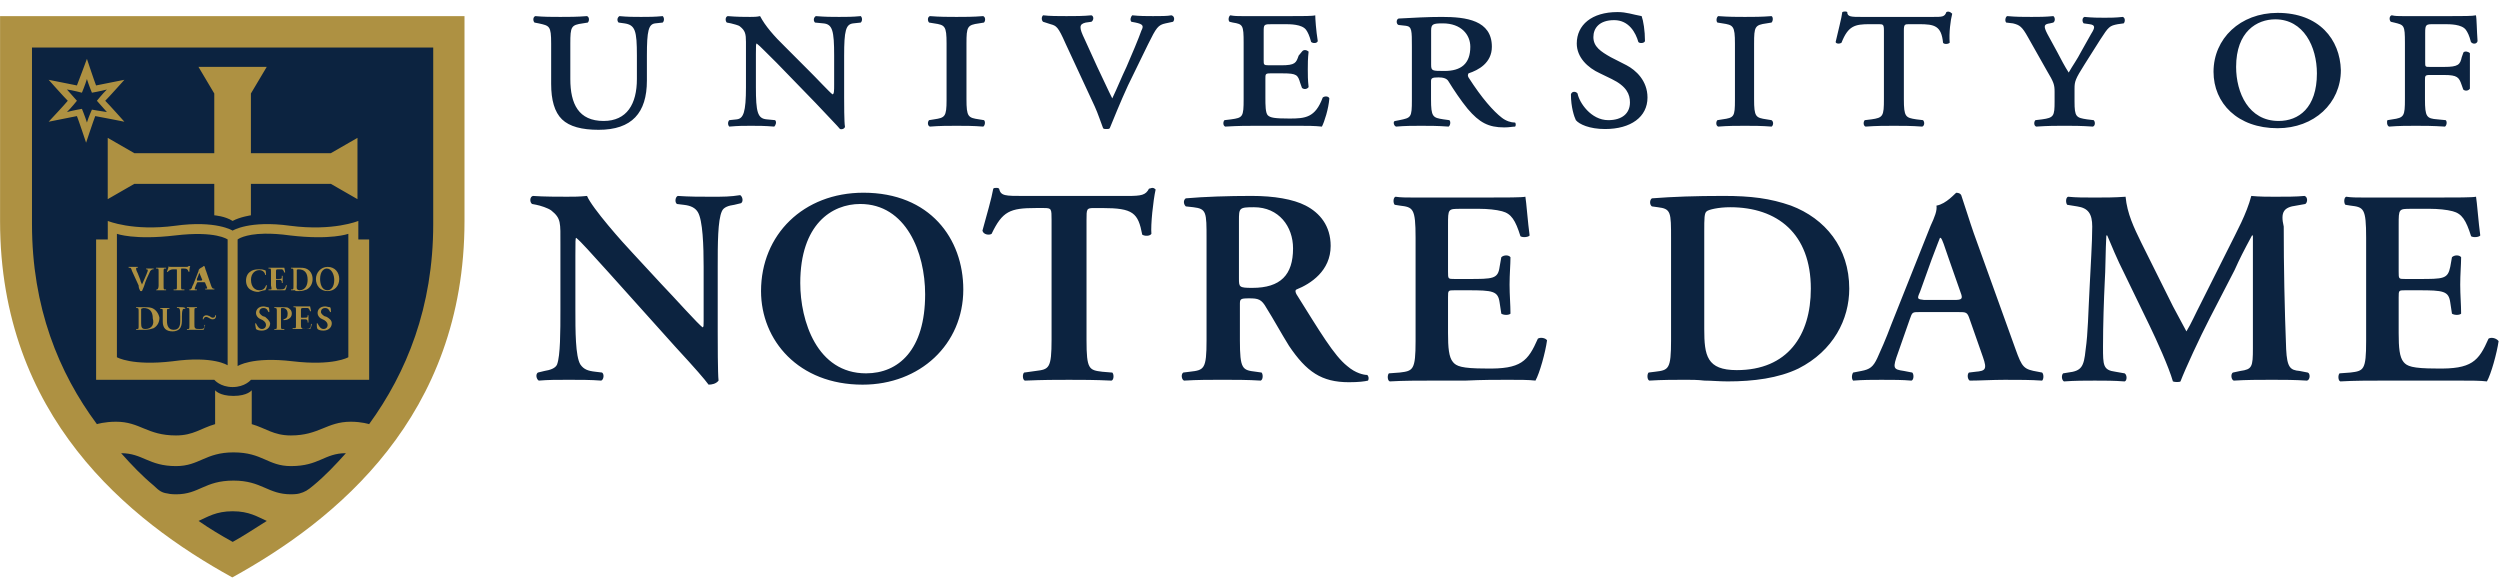
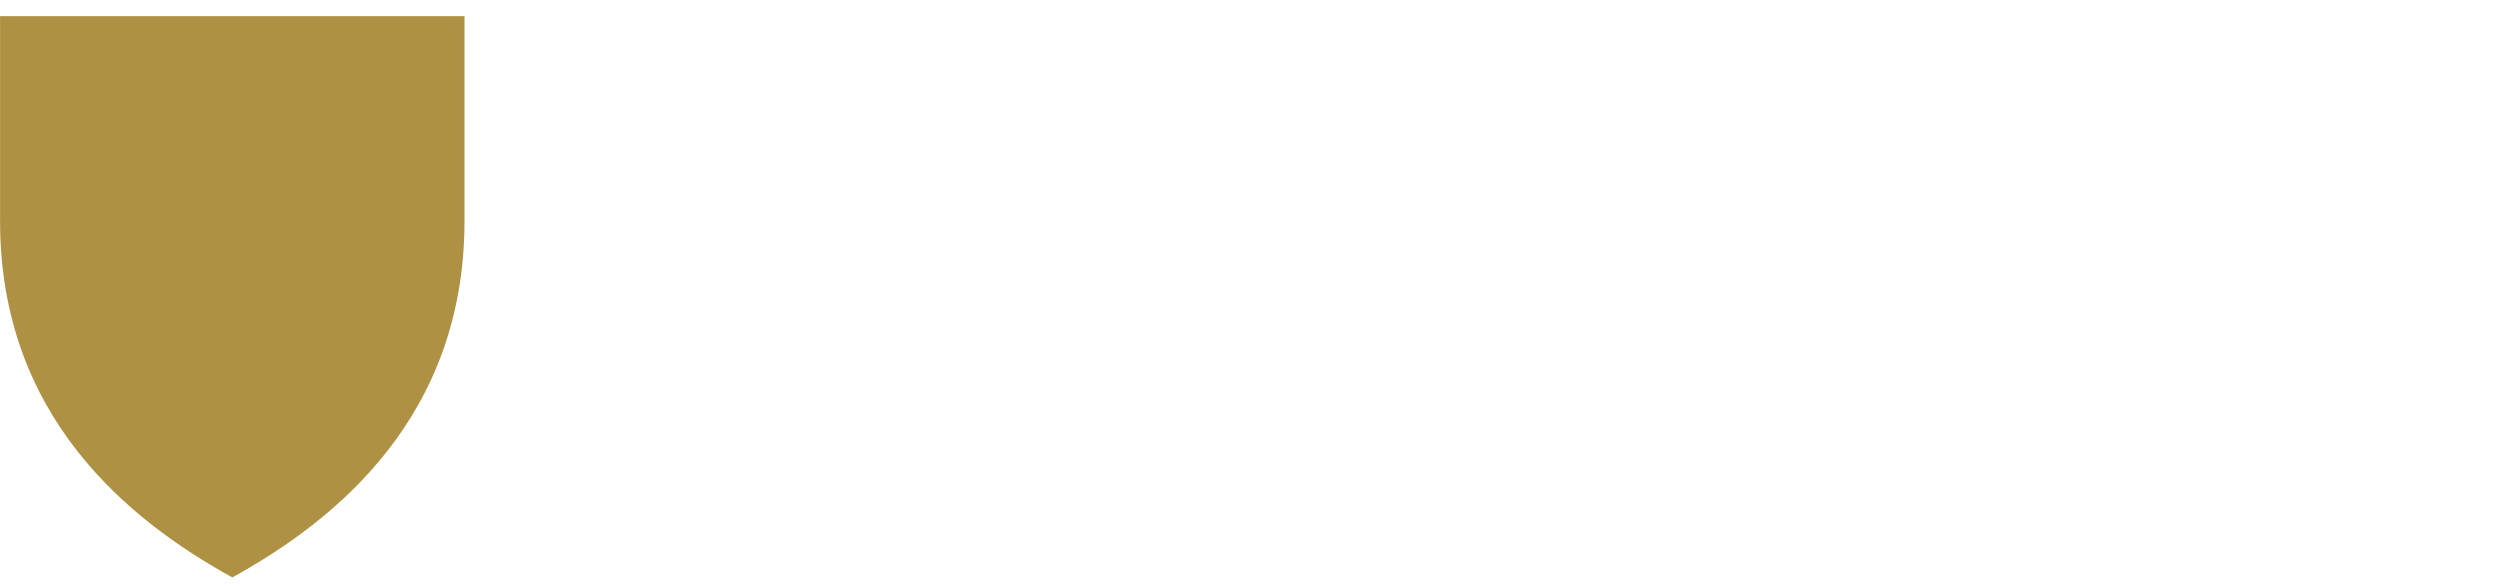
<svg xmlns="http://www.w3.org/2000/svg" width="273" height="64" viewBox="0 0 273 64" fill="none">
-   <path d="M0.007 1.759V1.847V24.129C0.007 45.44 14.006 56.8 25.368 63.054C36.725 56.801 50.724 45.441 50.724 24.129V1.759H25.362H0L0.007 1.759Z" fill="#AE9142" />
-   <path d="M201.488 1.254C201.378 1.254 201.268 1.274 201.18 1.318C201.092 2.023 200.729 3.345 200.454 4.578C200.454 4.754 200.817 4.842 201.092 4.666C201.818 2.816 202.545 2.64 204.184 2.64H205.086C205.636 2.64 205.724 2.64 205.724 3.344V10.83C205.724 12.679 205.636 12.857 204.36 13.033L203.634 13.121C203.458 13.297 203.458 13.737 203.722 13.825C204.91 13.737 205.911 13.737 206.813 13.737C207.726 13.737 208.727 13.737 209.904 13.825C210.179 13.737 210.179 13.297 209.992 13.121L209.266 13.033C208.089 12.857 207.902 12.767 207.902 10.83V3.344C207.902 2.64 208.001 2.64 208.54 2.64H209.541C211.268 2.64 211.994 2.816 212.181 4.666C212.269 4.842 212.72 4.842 212.907 4.666C212.819 3.609 212.995 2.201 213.182 1.497C212.907 1.232 212.72 1.23 212.544 1.318C212.357 1.847 212.093 1.847 211.092 1.847H203.271C202.182 1.847 201.719 1.847 201.719 1.318C201.675 1.274 201.587 1.254 201.488 1.254ZM176.627 1.318C173.811 1.318 172.183 2.728 172.183 4.754C172.183 6.251 173.36 7.395 174.724 8.011L176 8.63C177.628 9.422 177.991 10.302 177.991 11.182C177.991 12.415 177.089 13.121 175.626 13.121C173.723 13.121 172.447 11.182 172.271 10.213C172.084 9.949 171.633 9.951 171.545 10.304C171.545 11.713 171.908 12.768 172.084 13.121C172.447 13.561 173.547 14.09 175.274 14.09C178.09 14.09 179.906 12.767 179.906 10.654C179.906 8.804 178.629 7.659 177.628 7.13L175.901 6.249C174.812 5.633 173.998 5.106 173.998 4.049C173.998 3.08 174.636 2.199 176.264 2.199C177.903 2.199 178.63 3.609 178.905 4.578C179.004 4.754 179.543 4.754 179.631 4.49C179.631 3.345 179.455 2.287 179.268 1.759C178.266 1.583 177.639 1.318 176.638 1.318H176.627ZM248.714 1.406C244.621 1.406 241.717 4.226 241.717 7.837C241.717 11.271 244.346 14.001 248.714 14.001C252.707 14.001 255.622 11.271 255.622 7.661C255.534 4.314 253.257 1.406 248.714 1.406ZM113.903 1.671C113.716 1.847 113.716 2.201 113.903 2.378L114.717 2.64C115.355 2.816 115.542 2.904 116.356 4.754L119.546 11.624C119.909 12.418 120.184 13.297 120.459 14.001C120.547 14.09 120.635 14.09 120.822 14.09C120.998 14.09 121.097 14.09 121.185 14.001C121.548 13.121 122.362 11.094 123.176 9.332L125.365 4.842C126.278 2.993 126.465 2.728 127.279 2.552L128.093 2.378C128.28 2.201 128.28 1.759 127.917 1.671C127.455 1.759 126.828 1.759 125.915 1.759C125.189 1.759 124.463 1.759 123.638 1.671C123.462 1.847 123.374 2.201 123.55 2.378L124.001 2.464C124.826 2.64 124.914 2.816 124.639 3.344C124.364 4.137 123.55 6.076 123.011 7.308C122.461 8.454 122.01 9.599 121.46 10.744C121.009 9.863 120.547 8.806 119.821 7.308L118.457 4.313C117.819 2.993 117.819 2.642 118.556 2.466L119.183 2.378C119.458 2.201 119.458 1.759 119.183 1.671C118.281 1.759 117.456 1.759 116.455 1.759C115.553 1.759 114.64 1.759 113.914 1.671H113.903ZM134.353 1.671C134.177 1.759 134.078 2.201 134.265 2.378L134.628 2.464C135.717 2.64 135.805 2.728 135.805 4.666V10.83C135.805 12.767 135.717 12.857 134.441 13.033L133.715 13.121C133.539 13.297 133.539 13.737 133.803 13.825C135.266 13.737 136.168 13.737 137.081 13.737H139.534H141.899C142.713 13.737 143.538 13.737 144.352 13.825C144.627 13.297 145.078 11.889 145.166 10.744C145.078 10.48 144.627 10.478 144.44 10.654C143.626 12.855 142.537 12.944 140.81 12.944C139.171 12.944 138.72 12.855 138.445 12.591C138.181 12.327 138.181 11.446 138.181 10.654V8.63C138.181 8.101 138.17 8.011 138.72 8.011H140.084C141.624 8.011 141.723 8.19 141.987 9.07L142.174 9.597C142.361 9.773 142.713 9.775 142.9 9.511C142.812 8.718 142.812 8.187 142.812 7.571C142.812 6.954 142.812 6.427 142.9 5.635C142.713 5.459 142.361 5.37 142.174 5.635L141.811 6.075C141.536 6.868 141.448 7.13 139.908 7.13H138.544C137.994 7.13 137.994 7.044 137.994 6.604V3.521C137.994 2.64 137.994 2.64 138.995 2.64H140.271C140.898 2.64 142.174 2.642 142.625 3.259C142.812 3.523 142.988 3.873 143.175 4.578C143.362 4.754 143.813 4.754 143.901 4.49C143.714 3.345 143.626 2.025 143.626 1.673C143.351 1.761 142.262 1.759 140.997 1.759H136.993H135.629C135.178 1.759 134.815 1.761 134.353 1.673V1.671ZM261.166 1.671C260.891 1.759 260.891 2.201 261.078 2.378L261.441 2.464C262.53 2.728 262.618 2.728 262.618 4.666V10.83C262.618 12.679 262.53 12.857 261.254 13.033L260.715 13.121C260.627 13.209 260.627 13.737 260.891 13.825C261.991 13.737 262.893 13.737 263.806 13.737C264.708 13.737 265.621 13.737 266.985 13.825C267.161 13.737 267.26 13.297 267.073 13.121L266.171 13.033C264.983 12.944 264.807 12.767 264.807 10.83V8.804C264.807 8.275 264.807 8.189 265.346 8.189H266.897C268.349 8.189 268.525 8.452 268.8 9.244L268.987 9.773C269.163 9.949 269.526 9.949 269.713 9.685V7.749V5.811C269.548 5.634 269.185 5.547 269.009 5.723L268.822 6.249C268.646 7.042 268.459 7.308 266.919 7.308H265.368C264.829 7.308 264.829 7.308 264.829 6.78V3.609C264.829 2.64 264.917 2.64 265.83 2.64H266.919C267.546 2.64 268.822 2.642 269.273 3.259C269.46 3.523 269.647 3.873 269.823 4.578C270.01 4.842 270.461 4.842 270.549 4.49C270.461 3.345 270.461 2.023 270.373 1.671C270.01 1.759 268.921 1.759 267.645 1.759H263.729H262.376C261.914 1.759 261.551 1.759 261.188 1.671H261.166ZM58.46 1.759C58.188 1.847 58.186 2.287 58.368 2.464L58.823 2.552C60.006 2.816 60.186 2.816 60.186 4.754V9.156C60.186 10.918 60.551 12.239 61.37 13.033C62.188 13.825 63.55 14.175 65.369 14.175C69.004 14.175 70.641 12.326 70.641 8.804V6.075C70.641 3.345 70.823 2.64 71.55 2.552L72.368 2.464C72.55 2.287 72.55 1.935 72.368 1.759C71.46 1.847 70.823 1.847 70.004 1.847C69.187 1.847 68.55 1.847 67.641 1.759C67.368 1.935 67.37 2.287 67.551 2.464L68.187 2.552C69.368 2.728 69.549 3.345 69.549 6.075V8.63C69.549 11.359 68.46 13.209 65.914 13.209C63.187 13.209 62.279 11.359 62.279 8.63V4.754C62.279 2.904 62.368 2.728 63.64 2.552L64.186 2.464C64.369 2.287 64.369 1.847 64.096 1.759C63.006 1.847 62.096 1.847 61.187 1.847C60.279 1.847 59.37 1.847 58.46 1.759ZM79.46 1.759C79.187 1.847 79.186 2.287 79.368 2.464L79.823 2.552C80.096 2.64 80.641 2.728 80.822 2.904C81.368 3.344 81.459 3.697 81.459 4.578V9.511C81.459 12.241 81.186 12.944 80.459 13.033L79.641 13.121C79.459 13.297 79.459 13.649 79.641 13.825C80.641 13.737 81.186 13.737 82.005 13.737C82.822 13.737 83.46 13.737 84.55 13.825C84.732 13.649 84.822 13.297 84.64 13.121L83.723 13.033C82.724 12.944 82.544 12.238 82.544 9.509V5.899C82.544 5.018 82.545 4.754 82.636 4.754C82.999 5.018 83.726 5.811 84.816 6.868L89.088 11.27C90.815 13.12 91.363 13.648 91.727 14.088C92 14.175 92.27 14.001 92.27 13.825C92.179 13.385 92.18 11.182 92.18 10.654V6.075C92.18 3.345 92.361 2.64 93.179 2.552L93.997 2.464C94.179 2.287 94.179 1.935 93.997 1.759C93.089 1.847 92.452 1.847 91.635 1.847C90.816 1.847 90.179 1.847 89.088 1.759C88.815 1.935 88.816 2.287 88.998 2.464L89.906 2.552C90.906 2.64 91.089 3.345 91.089 6.075V9.244C91.089 9.861 91.09 10.301 90.907 10.301C90.636 10.125 89 8.363 88.364 7.747L85.729 5.106C84.546 3.961 83.547 2.816 83.001 1.759C82.637 1.847 82.273 1.847 81.91 1.847C81.274 1.847 80.548 1.847 79.46 1.759ZM101.547 1.759C101.274 1.847 101.275 2.287 101.457 2.464L102 2.552C103.183 2.728 103.365 2.816 103.365 4.754V10.918C103.365 12.767 103.183 12.855 102 13.033L101.457 13.121C101.275 13.297 101.274 13.737 101.547 13.825C102.638 13.737 103.547 13.737 104.457 13.737C105.365 13.737 106.275 13.737 107.365 13.825C107.548 13.737 107.638 13.297 107.455 13.121L106.91 13.033C105.721 12.857 105.539 12.767 105.539 10.83V4.754C105.539 2.904 105.631 2.728 106.903 2.552L107.448 2.464C107.629 2.287 107.629 1.847 107.357 1.759C106.266 1.847 105.359 1.847 104.45 1.847C103.544 1.847 102.634 1.846 101.547 1.759ZM187.63 1.759C187.454 1.847 187.366 2.287 187.542 2.464L188.092 2.552C189.269 2.728 189.456 2.816 189.456 4.754V10.918C189.456 12.767 189.357 12.855 188.092 13.033L187.542 13.121C187.366 13.297 187.366 13.737 187.63 13.825C188.73 13.737 189.632 13.737 190.545 13.737C191.447 13.737 192.36 13.737 193.449 13.825C193.636 13.737 193.724 13.297 193.449 13.121L192.91 13.033C191.722 12.857 191.546 12.767 191.546 10.83V4.754C191.546 2.904 191.634 2.728 192.91 2.552L193.449 2.464C193.636 2.287 193.636 1.847 193.449 1.759C192.36 1.847 191.447 1.847 190.545 1.847C189.632 1.847 188.818 1.847 187.63 1.759ZM219.179 1.759C218.992 1.847 218.904 2.287 219.08 2.464L219.817 2.552C220.544 2.728 220.808 2.904 221.446 4.049L223.536 7.749C224.273 8.982 224.361 9.245 224.361 10.037V11.094C224.361 12.679 224.273 12.857 222.997 13.033L222.271 13.121C222.084 13.297 222.084 13.737 222.359 13.825C223.635 13.737 224.537 13.734 225.45 13.734C226.363 13.734 227.265 13.737 228.541 13.825C228.816 13.737 228.816 13.297 228.629 13.121L227.903 13.033C226.726 12.857 226.539 12.767 226.539 11.094V9.685C226.539 8.892 226.627 8.629 227.628 7.044L229.355 4.313C230.268 2.904 230.356 2.816 231.269 2.64L231.907 2.552C232.083 2.376 232.083 1.935 231.808 1.847C230.994 1.935 230.444 1.937 229.817 1.937C229.179 1.937 228.541 1.935 227.628 1.847C227.353 1.935 227.353 2.376 227.54 2.552L228.178 2.64C228.816 2.728 228.805 2.992 228.354 3.697L227.265 5.635C226.814 6.515 226.352 7.13 225.901 7.923C225.45 7.218 225.087 6.515 224.625 5.635L223.569 3.699C223.118 2.818 223.206 2.64 223.844 2.552L224.218 2.466C224.482 2.289 224.394 1.847 224.218 1.759C223.305 1.847 222.667 1.847 221.853 1.847C220.852 1.847 220.213 1.847 219.212 1.759H219.179ZM157.456 1.847C155.905 1.847 154.365 1.935 152.726 2.023C152.451 2.111 152.451 2.64 152.726 2.728L153.54 2.818C154.178 2.906 154.178 3.345 154.178 5.106V10.918C154.178 12.855 154.09 12.857 152.814 13.121L152.363 13.209C152.088 13.209 152.176 13.737 152.451 13.825C153.452 13.737 154.365 13.737 155.179 13.737C156.092 13.737 156.994 13.737 158.182 13.825C158.358 13.737 158.457 13.297 158.27 13.121L157.632 13.033C156.455 12.855 156.268 12.767 156.268 10.83V8.892C156.268 8.54 156.367 8.452 157.093 8.452C157.544 8.452 157.995 8.54 158.182 8.892C158.721 9.773 159.546 11.006 160.272 11.887C161.548 13.385 162.538 13.913 164.265 13.913C164.815 13.913 165.178 13.825 165.453 13.825C165.541 13.737 165.541 13.473 165.453 13.385C165.002 13.385 164.452 13.209 164.001 12.855C163.088 12.151 161.823 10.741 160.36 8.452C160.272 8.275 160.272 8.187 160.36 8.011C161.449 7.659 162.912 6.868 162.912 5.106C162.912 2.2 160.085 1.847 157.456 1.847ZM248.463 2.111C251.554 2.111 253.006 5.105 253.006 8.011C253.006 11.798 251.004 13.209 248.826 13.209C245.548 13.209 244.184 10.127 244.184 7.308C244.184 3.433 246.461 2.111 248.463 2.111ZM157.555 2.552C159.557 2.552 160.558 3.785 160.558 5.106C160.558 6.956 159.557 7.749 157.742 7.749C156.378 7.749 156.279 7.747 156.279 7.042V3.344C156.279 2.64 156.466 2.552 157.555 2.552ZM3.493 5.192V24.477C3.493 33.548 6.4 40.682 10.581 46.316C10.581 46.316 11.401 46.052 12.673 46.052C15.31 46.052 16.036 47.551 19.219 47.551C21.127 47.551 21.946 46.758 23.491 46.316V42.617C23.491 42.617 23.945 43.234 25.49 43.234C27.036 43.234 27.49 42.617 27.49 42.617V46.316C29.035 46.758 29.855 47.551 31.764 47.551C34.854 47.551 35.672 46.052 38.308 46.052C39.489 46.052 40.308 46.316 40.308 46.316C44.399 40.681 47.308 33.547 47.308 24.477V5.192L25.4 5.192L3.493 5.192ZM9.492 6.425C9.492 6.425 10.309 8.89 10.491 9.33C10.945 9.242 13.583 8.714 13.583 8.714C13.583 8.714 11.854 10.652 11.49 11.004C11.854 11.356 13.583 13.292 13.583 13.292C13.583 13.292 10.946 12.765 10.401 12.677C10.219 13.118 9.402 15.585 9.402 15.585C9.402 15.585 8.582 13.118 8.4 12.677C7.946 12.765 5.311 13.292 5.311 13.292C5.311 13.292 7.129 11.356 7.401 11.004C7.038 10.652 5.311 8.714 5.311 8.714C5.311 8.714 7.946 9.242 8.4 9.33C8.582 8.89 9.492 6.425 9.492 6.425ZM21.674 7.304H29.127L27.399 10.211V16.728H36.125L39.036 15.054V21.748L36.125 20.075H27.399V23.511C27.399 23.511 26.217 23.684 25.4 24.125C24.581 23.596 23.399 23.511 23.399 23.511V20.075H14.672L11.764 21.748V15.054L14.672 16.728H23.399V10.211L21.674 7.304ZM9.492 8.626C9.31 9.242 8.946 10.123 8.946 10.123C8.946 10.123 7.945 9.859 7.309 9.771C7.763 10.299 8.4 11.004 8.4 11.004C8.4 11.004 7.763 11.797 7.309 12.237C7.945 12.061 8.946 11.885 8.946 11.885C8.946 11.885 9.31 12.766 9.492 13.382C9.674 12.766 10.038 11.971 10.038 11.971C10.038 11.971 11.039 12.149 11.675 12.237C11.22 11.709 10.581 11.004 10.581 11.004C10.581 11.004 11.22 10.211 11.675 9.771C11.039 9.947 10.038 10.123 10.038 10.123C10.038 10.123 9.674 9.242 9.492 8.626ZM108.829 20.517C108.647 20.517 108.557 20.515 108.465 20.603C108.284 21.66 107.738 23.51 107.284 25.183C107.375 25.625 108.011 25.713 108.283 25.537C109.463 23.07 110.288 22.717 113.104 22.717H114.006C114.831 22.717 114.831 22.806 114.831 24.038V37.072C114.831 40.242 114.556 40.331 113.104 40.507L111.828 40.685C111.641 40.861 111.652 41.476 111.916 41.564C113.918 41.476 115.37 41.476 116.734 41.476C118.098 41.476 119.561 41.476 121.377 41.564C121.652 41.476 121.652 40.861 121.465 40.685L120.376 40.595C118.923 40.419 118.648 40.332 118.648 37.162V24.038C118.648 22.806 118.648 22.719 119.462 22.719H120.376C123.742 22.719 124.281 23.246 124.732 25.625C125.007 25.801 125.557 25.801 125.733 25.537C125.645 24.567 125.92 21.926 126.195 20.693C126.107 20.605 126.008 20.517 125.832 20.517C125.733 20.517 125.557 20.605 125.469 20.605C125.106 21.31 124.644 21.398 123.104 21.398H111.828C109.738 21.398 109.287 21.398 109.1 20.605C109.012 20.517 108.92 20.517 108.829 20.517ZM94.284 21.044C87.738 21.044 83.105 25.623 83.105 31.788C83.105 37.161 87.194 42.005 94.193 42.005C100.466 42.005 105.192 37.601 105.192 31.612C105.192 26.065 101.556 21.044 94.284 21.044ZM213.639 21.044L213.617 21.046C213.628 21.046 213.628 21.048 213.628 21.048C213.639 21.048 213.639 21.044 213.639 21.044ZM213.628 21.048C213.54 21.058 212.539 22.278 211.461 22.453C211.549 22.981 211.274 23.686 210.822 24.655L206.543 35.401C205.916 37.074 205.366 38.305 205.003 39.098C204.552 40.067 204.189 40.331 203.276 40.507L202.363 40.683C202.187 40.948 202.187 41.388 202.363 41.564C203.452 41.476 204.453 41.476 205.454 41.476C206.73 41.476 207.731 41.476 208.732 41.564C209.007 41.476 209.007 40.859 208.82 40.683L207.907 40.507C206.73 40.331 206.642 40.245 207.28 38.483L208.545 34.869C208.82 34.077 208.82 34.078 209.634 34.078H213.815C214.728 34.078 214.827 34.077 215.091 34.869L216.543 39.01C217.005 40.331 216.818 40.507 215.729 40.595L215.003 40.683C214.816 40.859 214.827 41.388 215.091 41.564C216.18 41.564 217.544 41.476 218.908 41.476C220.547 41.476 221.735 41.476 223 41.564C223.187 41.388 223.187 40.859 223 40.683L222.549 40.595C220.998 40.331 220.822 40.154 220.096 38.129L215.531 25.451C215.069 24.13 214.618 22.634 214.167 21.312C214.079 21.14 213.892 21.052 213.628 21.048ZM80.83 21.308C79.742 21.483 79.017 21.484 77.655 21.484C76.473 21.484 75.29 21.484 74.017 21.396C73.745 21.484 73.654 22.101 73.927 22.277L74.653 22.365C75.472 22.453 75.928 22.717 76.201 23.158C76.745 24.038 76.837 26.854 76.837 29.144V35.045C76.837 35.575 76.837 35.663 76.746 35.751C76.382 35.575 73.563 32.405 72.2 30.996L69.103 27.649C68.013 26.503 64.649 22.717 64.104 21.396C63.286 21.484 62.559 21.482 61.923 21.482C61.105 21.482 59.378 21.484 58.195 21.396C57.832 21.484 57.832 22.099 58.105 22.275L58.56 22.363C59.016 22.451 59.832 22.715 60.196 22.98C61.286 23.86 61.197 24.301 61.197 26.68V33.812C61.197 36.191 61.195 38.832 60.832 39.801C60.651 40.241 60.015 40.417 59.47 40.505L58.741 40.681C58.469 40.858 58.559 41.386 58.831 41.562C59.922 41.474 60.743 41.474 62.106 41.474C63.287 41.474 64.558 41.474 65.649 41.562C65.922 41.474 66.014 40.857 65.742 40.681L65.013 40.593C64.195 40.505 63.74 40.329 63.376 39.801C62.83 38.92 62.832 36.102 62.832 33.812V27.913C62.832 26.328 62.832 25.974 62.922 25.974C63.468 26.416 64.468 27.558 66.468 29.761L73.74 37.863C76.013 40.328 76.921 41.386 77.376 42.003C77.739 42.003 78.194 41.914 78.467 41.562C78.376 40.858 78.375 37.16 78.375 36.279V29.056C78.375 26.678 78.376 24.036 78.83 23.068C79.011 22.627 79.558 22.451 80.194 22.363L80.921 22.189C81.193 22.013 81.103 21.484 80.83 21.308ZM136.673 21.394C134.121 21.394 131.48 21.482 129.489 21.658C129.214 21.835 129.214 22.275 129.489 22.539L130.303 22.627C131.755 22.803 131.755 23.155 131.755 26.06V37.157C131.755 40.328 131.491 40.415 129.94 40.591L129.214 40.681C128.939 40.858 129.027 41.474 129.302 41.562C130.754 41.474 132.119 41.472 133.483 41.472C134.847 41.472 136.299 41.474 137.663 41.562C137.938 41.474 137.938 40.857 137.762 40.681L137.124 40.591C135.672 40.415 135.397 40.328 135.397 37.157V33.284C135.397 32.667 135.397 32.579 136.398 32.579C137.399 32.579 137.762 32.667 138.301 33.636C139.027 34.781 139.94 36.453 140.765 37.775C142.668 40.593 144.307 41.738 147.299 41.738C148.399 41.738 149.026 41.65 149.389 41.562C149.488 41.386 149.488 41.12 149.301 40.944C148.938 40.944 148.036 40.769 147.123 39.977C145.671 38.832 144.12 36.189 141.579 32.139C141.48 31.963 141.392 31.698 141.579 31.61C143.119 30.994 145.308 29.584 145.308 26.853C145.308 24.652 144.12 23.244 142.58 22.451C141.216 21.747 139.126 21.394 136.673 21.394ZM188.21 21.394C185.119 21.394 182.666 21.482 180.389 21.658C180.125 21.835 180.125 22.363 180.389 22.539L181.027 22.627C182.479 22.803 182.479 23.155 182.479 26.06V37.157C182.479 40.328 182.215 40.415 180.752 40.591L180.026 40.681C179.85 40.858 179.85 41.474 180.114 41.562C181.478 41.474 182.941 41.472 184.118 41.472C184.668 41.472 185.394 41.474 186.12 41.562C186.846 41.562 187.759 41.65 188.661 41.65C191.488 41.65 194.205 41.298 196.394 40.241C200.211 38.304 201.939 34.868 201.939 31.522C201.939 27.03 199.298 23.86 195.569 22.451C193.303 21.659 191.213 21.394 188.21 21.394ZM245.841 21.394L245.83 21.396H245.841V21.394ZM245.841 21.396C245.302 23.421 244.301 25.183 243.3 27.207L240.385 33.02C239.659 34.428 239.296 35.308 238.757 36.188C238.383 35.484 237.569 33.988 237.294 33.46L233.829 26.503C233.015 24.83 232.289 23.333 232.113 21.484C230.925 21.572 229.836 21.572 228.747 21.572C227.559 21.572 226.745 21.572 225.832 21.484C225.557 21.572 225.568 22.189 225.744 22.365L226.833 22.541C228.021 22.717 228.472 23.332 228.472 24.741C228.472 26.59 228.285 29.146 228.197 31.172C228.021 34.343 228.021 36.28 227.746 38.217C227.559 40.066 227.295 40.507 225.832 40.683L225.293 40.771C225.105 40.948 225.105 41.476 225.381 41.652C226.569 41.564 227.746 41.564 228.747 41.564C229.924 41.564 230.837 41.564 232.014 41.652C232.289 41.564 232.289 40.948 232.014 40.771L231.013 40.595C229.649 40.419 229.649 39.89 229.649 37.865C229.649 35.398 229.748 32.669 229.836 30.82C229.924 29.587 229.924 27.21 230.012 25.713H230.111C230.474 26.594 231.288 28.53 231.926 29.763L234.742 35.575C235.468 37.072 236.832 40.067 237.283 41.652C237.47 41.74 238.02 41.74 238.108 41.652C238.647 40.243 240.198 36.895 241.287 34.781L244.015 29.498C244.565 28.266 245.016 27.386 245.918 25.713H246.017V28.53V38.041C246.017 40.066 245.929 40.331 244.653 40.507L243.828 40.683C243.564 40.859 243.652 41.476 243.927 41.564C245.291 41.476 246.655 41.474 248.107 41.474C249.384 41.474 250.561 41.476 251.925 41.564C252.288 41.476 252.288 40.771 252.013 40.683L251.111 40.507C250.11 40.419 249.747 40.154 249.648 38.129C249.472 33.637 249.384 29.145 249.384 24.741C249.01 23.156 249.384 22.629 250.748 22.453L251.738 22.277C252.013 22.101 252.013 21.484 251.65 21.396C250.748 21.484 249.648 21.484 248.383 21.484C247.744 21.484 246.666 21.483 245.841 21.396ZM152.392 21.482C152.117 21.57 152.117 22.187 152.304 22.363L152.854 22.451C154.306 22.627 154.581 22.716 154.581 25.974V37.248C154.581 40.418 154.306 40.505 152.854 40.681L151.666 40.769C151.49 40.946 151.49 41.562 151.765 41.65C153.217 41.562 155.032 41.562 156.485 41.562H160.027C161.853 41.474 163.393 41.474 164.669 41.474C165.934 41.474 166.935 41.474 167.672 41.562C168.123 40.77 168.761 38.481 168.937 37.16C168.761 36.896 168.211 36.806 167.936 36.981C166.847 39.448 166.121 40.329 162.216 40.241C159.576 40.241 159.026 39.977 158.663 39.536C158.212 39.008 158.124 37.953 158.124 36.368V32.491C158.124 31.699 158.124 31.698 158.85 31.698H160.302C163.03 31.698 163.58 31.787 163.756 33.02L163.943 34.253C164.218 34.429 164.757 34.429 164.944 34.253C164.944 33.284 164.845 32.227 164.845 31.082C164.845 29.937 164.944 28.882 164.944 28.089C164.757 27.825 164.218 27.825 163.943 28.089L163.756 29.144C163.58 30.465 163.03 30.465 160.302 30.465H158.85C158.124 30.465 158.124 30.467 158.124 29.675V24.565C158.124 22.804 158.124 22.803 159.488 22.803H161.578C162.392 22.803 163.393 22.894 164.031 23.07C165.032 23.334 165.483 24.037 166.033 25.798C166.308 25.974 166.935 25.886 167.034 25.71C166.847 24.389 166.671 22.011 166.572 21.482C166.209 21.57 164.394 21.57 162.392 21.57H156.397H154.306C153.58 21.57 152.942 21.57 152.392 21.482ZM256.204 21.482C255.94 21.572 255.94 22.187 256.116 22.363L256.666 22.451C258.118 22.627 258.382 22.716 258.382 25.974V37.248C258.382 40.418 258.118 40.505 256.666 40.681L255.478 40.769C255.302 40.946 255.302 41.562 255.566 41.65C257.029 41.562 258.844 41.562 260.296 41.562H263.838H268.568C269.844 41.562 270.845 41.562 271.572 41.65C272.023 40.858 272.661 38.569 272.848 37.248C272.573 36.896 272.023 36.806 271.748 36.981C270.658 39.448 269.932 40.329 266.027 40.241C263.387 40.241 262.837 39.977 262.474 39.536C262.023 39.008 261.935 37.953 261.935 36.368V32.491C261.935 31.699 261.935 31.698 262.661 31.698H264.113C266.841 31.698 267.391 31.787 267.567 33.02L267.754 34.253C268.018 34.429 268.568 34.429 268.755 34.253C268.755 33.284 268.656 32.227 268.656 31.082C268.656 29.937 268.755 28.882 268.755 28.089C268.568 27.825 268.018 27.825 267.754 28.089L267.567 29.144C267.292 30.465 266.841 30.465 264.113 30.465H262.661C261.935 30.465 261.935 30.467 261.935 29.675V24.565C261.935 22.804 261.935 22.803 263.299 22.803H265.389C266.203 22.803 267.204 22.894 267.842 23.07C268.843 23.334 269.294 24.037 269.844 25.798C270.119 25.974 270.746 25.886 270.845 25.71C270.658 24.389 270.482 22.011 270.383 21.482C270.02 21.57 268.205 21.57 266.203 21.57H260.208H258.118C257.392 21.57 256.754 21.57 256.204 21.482ZM93.936 22.275C98.936 22.275 101.025 27.56 101.025 32.139C101.025 38.216 98.117 40.769 94.573 40.769C89.209 40.769 87.389 35.044 87.389 30.906C87.389 24.477 90.846 22.275 93.936 22.275ZM136.932 22.629C139.66 22.629 141.201 24.742 141.201 27.119C141.201 30.026 139.836 31.436 136.745 31.436C135.293 31.436 135.293 31.346 135.293 30.377V24.125C135.293 22.716 135.293 22.629 136.932 22.629ZM188.932 22.629C194.113 22.629 197.743 25.533 197.743 31.522C197.743 36.631 195.202 40.417 189.658 40.417C186.379 40.417 186.104 38.833 186.104 35.926V25.27C186.104 23.861 186.104 23.246 186.379 23.07C186.566 22.894 187.655 22.629 188.932 22.629ZM11.769 24.125C11.769 24.125 14.496 25.269 19.133 24.653C23.587 24.037 25.404 25.182 25.404 25.182C25.404 25.182 27.224 24.037 31.678 24.653C36.404 25.269 39.13 24.125 39.13 24.125V26.15H40.312V41.474H27.404C27.404 41.474 26.767 42.267 25.404 42.267C24.04 42.267 23.403 41.474 23.403 41.474H10.495V26.15H11.769V24.125ZM28.899 25.519C26.665 25.556 25.947 26.15 25.947 26.15V39.977C25.947 39.977 27.494 38.922 31.948 39.45C36.402 39.979 38.039 39.01 38.039 39.01V25.534C38.039 25.534 36.13 26.238 31.675 25.71C30.562 25.556 29.647 25.507 28.901 25.519H28.899ZM12.766 25.534V39.01C12.766 39.01 14.402 39.979 18.858 39.45C23.312 38.834 24.858 39.891 24.858 39.891V26.15C24.858 26.15 23.584 25.182 19.13 25.71C14.675 26.238 12.766 25.534 12.766 25.534ZM211.841 25.974H211.929C212.116 26.15 212.292 26.767 212.842 28.353L214.107 31.963C214.382 32.667 214.206 32.755 213.381 32.755H210.114C209.388 32.667 209.3 32.669 209.663 31.876L210.928 28.353C211.478 26.944 211.753 26.15 211.841 25.974ZM18.409 29.056C18.409 29.144 18.5 29.144 18.773 29.144H20.32C20.501 29.144 20.501 29.144 20.592 29.056H20.683H20.775C20.684 29.232 20.683 29.586 20.683 29.675H20.592C20.501 29.41 20.41 29.322 20.047 29.322H19.866C19.775 29.322 19.774 29.32 19.774 29.496V31.17C19.774 31.61 19.774 31.61 19.957 31.61H20.137V31.698H19.591H18.957V31.61H19.138C19.32 31.61 19.319 31.61 19.319 31.17V29.584C19.319 29.409 19.319 29.41 19.228 29.41H19.048C18.775 29.41 18.591 29.41 18.319 29.675C18.319 29.763 18.228 29.675 18.228 29.675C18.32 29.41 18.409 29.232 18.409 29.056ZM22.229 29.056V29.058H22.32C22.411 29.234 22.412 29.41 22.502 29.586L23.048 31.17C23.048 31.17 23.137 31.522 23.318 31.522H23.409V31.61H22.863H22.41V31.522H22.5C22.591 31.522 22.684 31.522 22.592 31.346L22.41 30.906C22.41 30.818 22.321 30.818 22.229 30.818H21.684C21.592 30.818 21.501 30.818 21.501 30.906L21.318 31.346C21.227 31.61 21.229 31.61 21.411 31.61H21.501V31.698H21.046H20.683V31.61H20.775C20.865 31.61 20.864 31.524 20.955 31.436C20.955 31.348 21.044 31.172 21.136 30.996L21.684 29.584C21.684 29.496 21.681 29.41 21.954 29.234C22.046 29.234 22.229 29.056 22.229 29.056ZM14.048 29.144H14.499H15.045V29.234H14.955C14.863 29.234 14.864 29.32 14.864 29.32C14.864 29.408 14.863 29.496 15.045 29.849L15.32 30.555C15.32 30.731 15.502 30.994 15.502 31.082C15.684 30.642 15.955 30.113 16.136 29.584C16.136 29.496 16.137 29.41 16.046 29.41H15.956V29.322H16.411H16.774V29.41H16.684C16.593 29.41 16.502 29.496 16.411 29.584C16.32 29.761 16.227 30.025 16.046 30.377L15.866 30.818C15.774 31.17 15.593 31.61 15.502 31.786H15.32C15.229 31.61 15.137 31.434 15.137 31.17L14.411 29.584C14.32 29.321 14.32 29.234 14.138 29.234H14.048V29.144ZM35.774 29.144C36.592 29.144 37.046 29.761 37.046 30.465C37.046 31.258 36.501 31.786 35.774 31.786C34.956 31.786 34.499 31.17 34.499 30.465C34.499 29.761 35.047 29.144 35.774 29.144ZM17.047 29.234H17.593H18.138V29.322H18.048C17.866 29.322 17.865 29.322 17.865 29.763V31.17C17.865 31.61 17.866 31.61 18.048 31.61H18.138V31.698H17.593H17.047C17.047 31.698 17.049 31.61 17.139 31.61C17.321 31.61 17.32 31.17 17.32 31.17V29.763C17.32 29.322 17.321 29.322 17.139 29.322H17.047V29.234ZM29.319 29.234H29.592H29.865H30.502H31.047C31.047 29.322 31.137 29.586 31.137 29.763H31.047C30.956 29.498 30.865 29.41 30.774 29.41H30.502H30.321C30.139 29.41 30.139 29.498 30.139 29.675V30.377C30.139 30.465 30.137 30.465 30.229 30.465H30.321C30.684 30.465 30.774 30.465 30.774 30.289V30.115H30.865V30.465V30.906H30.774V30.73C30.683 30.553 30.684 30.555 30.321 30.555H30.229C30.137 30.555 30.139 30.555 30.139 30.643V31.082C30.139 31.346 30.137 31.434 30.229 31.522C30.229 31.61 30.228 31.61 30.592 31.61C31.046 31.61 31.139 31.522 31.23 31.17C31.23 31.082 31.32 31.17 31.32 31.17C31.32 31.258 31.228 31.61 31.137 31.698H30.865H30.321H29.865H29.319V31.61H29.502C29.684 31.61 29.683 31.61 29.592 31.17V29.763C29.592 29.322 29.594 29.322 29.412 29.322H29.319V29.234ZM31.776 29.234H32.592C32.956 29.234 33.137 29.234 33.41 29.322C33.864 29.498 34.136 29.937 34.136 30.465C34.136 30.906 33.957 31.346 33.503 31.61C33.23 31.698 33.048 31.786 32.684 31.786H32.409C32.318 31.786 32.229 31.786 32.229 31.698H31.776V31.61H31.866C32.047 31.61 32.046 31.61 32.046 31.17V29.763C32.046 29.41 32.047 29.322 31.866 29.322H31.776V29.234ZM35.682 29.322C35.409 29.322 34.955 29.585 34.955 30.465C34.955 30.994 35.137 31.698 35.774 31.698C36.137 31.698 36.5 31.348 36.5 30.555C36.5 30.027 36.226 29.322 35.682 29.322ZM28.228 29.41C28.501 29.41 28.682 29.408 28.864 29.496H28.956C29.047 29.584 29.046 29.761 29.046 30.025H28.956C28.956 29.849 28.772 29.496 28.318 29.496C27.864 29.496 27.409 29.851 27.409 30.555C27.409 31.348 27.864 31.698 28.318 31.698C28.772 31.698 28.956 31.434 29.046 31.17C29.046 31.082 29.137 31.17 29.137 31.17C29.137 31.346 29.047 31.61 28.956 31.698H28.864C28.773 31.698 28.501 31.788 28.228 31.876C27.865 31.876 27.592 31.786 27.319 31.61C27.046 31.434 26.866 31.084 26.866 30.643C26.866 30.203 27.046 29.851 27.319 29.675C27.501 29.498 27.865 29.41 28.228 29.41ZM32.592 29.41C32.41 29.41 32.409 29.496 32.409 29.496V29.763V31.084C32.409 31.436 32.32 31.61 32.684 31.698C33.32 31.698 33.593 31.172 33.593 30.555C33.593 29.763 33.228 29.41 32.592 29.41ZM21.774 29.763C21.774 29.851 21.684 29.937 21.684 30.025L21.501 30.465C21.501 30.641 21.5 30.643 21.591 30.643H21.956C22.048 30.643 22.138 30.553 22.047 30.465L21.866 30.025C21.775 29.849 21.774 29.763 21.774 29.763ZM28.773 33.46C28.956 33.46 29.138 33.548 29.319 33.548C29.41 33.636 29.412 33.9 29.412 34.076H29.319C29.229 33.9 29.138 33.636 28.773 33.636C28.41 33.636 28.318 33.9 28.318 34.076C28.318 34.165 28.41 34.341 28.683 34.517L28.956 34.605C29.139 34.781 29.412 34.957 29.502 35.31C29.502 35.751 29.139 36.102 28.593 36.102C28.23 36.102 28.046 36.014 27.955 35.926C27.955 35.839 27.865 35.575 27.865 35.31H27.955C28.046 35.486 28.23 35.926 28.593 35.926C28.866 35.926 29.046 35.751 29.046 35.486C29.046 35.31 28.956 35.133 28.683 34.957L28.503 34.869C28.23 34.781 27.955 34.517 27.955 34.165C27.955 33.812 28.229 33.46 28.773 33.46ZM32.046 33.46H32.319H32.592H33.318H33.863C33.863 33.548 33.956 33.812 33.956 33.988H33.863C33.773 33.724 33.684 33.636 33.593 33.636H33.318H33.047C32.866 33.636 32.864 33.724 32.864 33.9V34.605C32.864 34.693 32.863 34.693 32.955 34.693H33.137C33.502 34.693 33.593 34.693 33.593 34.517V34.429H33.683V34.781V35.222H33.593V35.045C33.503 34.869 33.502 34.869 33.137 34.869H32.955C32.863 34.869 32.864 34.869 32.864 34.957V35.398C32.864 35.663 32.863 35.751 32.955 35.839C33.046 35.926 33.047 35.926 33.41 35.926C33.864 35.926 33.956 35.839 33.956 35.398C33.956 35.31 34.046 35.398 34.046 35.398C34.046 35.486 33.955 35.839 33.863 35.926H33.503H33.41H32.955H32.499H31.956V35.839H32.139C32.32 35.839 32.319 35.839 32.319 35.398V33.988C32.319 33.548 32.32 33.548 32.139 33.548H32.046V33.46ZM35.501 33.46C35.683 33.46 35.864 33.548 36.047 33.548C36.137 33.636 36.137 33.9 36.137 34.076H36.047C35.956 33.9 35.864 33.636 35.501 33.636C35.137 33.636 35.045 33.9 35.045 34.076C35.045 34.165 35.138 34.341 35.411 34.517L35.682 34.605C35.955 34.781 36.23 34.957 36.23 35.31C36.23 35.751 35.865 36.102 35.32 36.102C34.957 36.102 34.773 36.014 34.682 35.926C34.592 35.839 34.592 35.575 34.592 35.31H34.682C34.773 35.486 34.957 35.926 35.32 35.926C35.593 35.926 35.774 35.751 35.774 35.486C35.774 35.31 35.683 35.133 35.411 34.957L35.228 34.869C34.956 34.781 34.682 34.517 34.682 34.165C34.682 33.812 34.956 33.46 35.501 33.46ZM14.867 33.548H15.777C16.05 33.548 16.321 33.548 16.594 33.636C17.048 33.812 17.322 34.253 17.412 34.693C17.412 35.133 17.231 35.575 16.776 35.839C16.503 35.926 16.231 36.014 15.868 36.014H15.593H15.322H14.867V35.926H14.959C15.141 35.926 15.139 35.926 15.139 35.486V34.076C15.139 33.724 15.141 33.636 14.959 33.636H14.867V33.548ZM19.321 33.548H19.776C19.958 33.548 20.047 33.548 20.229 33.636V33.724H20.139C20.048 33.724 19.959 33.724 19.959 33.812C19.867 33.988 19.866 34.341 19.866 34.605V35.045C19.866 35.398 19.775 35.751 19.594 35.926C19.411 36.102 19.137 36.188 18.864 36.188C18.502 36.188 18.231 36.102 18.048 35.926C17.866 35.751 17.775 35.486 17.775 35.133V34.165C17.775 33.724 17.776 33.724 17.595 33.724H17.502V33.636H17.956H18.503V33.724H18.411C18.23 33.724 18.231 33.724 18.231 34.165V35.045C18.231 35.575 18.412 36.014 18.957 36.014C19.502 36.014 19.684 35.663 19.684 35.045V34.517C19.684 34.165 19.684 33.812 19.594 33.724C19.594 33.636 19.503 33.636 19.413 33.636H19.321V33.548ZM20.412 33.548H20.958H21.503V33.636H21.411C21.229 33.636 21.23 33.636 21.23 34.076V35.398C21.23 35.663 21.229 35.751 21.321 35.839C21.412 35.926 21.503 35.926 21.776 35.926C22.23 35.926 22.322 35.926 22.322 35.486H22.412C22.321 35.575 22.321 35.926 22.229 36.014H21.866H21.321H20.958H20.412V35.926H20.502C20.684 35.926 20.685 35.926 20.685 35.486V34.076C20.685 33.636 20.684 33.636 20.502 33.636H20.412V33.548ZM29.957 33.548H30.777C31.14 33.548 31.411 33.548 31.503 33.636C31.776 33.812 31.866 33.988 31.866 34.253C31.866 34.781 31.32 34.957 31.047 34.957H30.957V34.869C31.32 34.781 31.41 34.605 31.41 34.253C31.41 33.9 31.23 33.636 30.867 33.636C30.684 33.636 30.684 33.636 30.684 33.812V35.486C30.684 35.926 30.684 35.926 30.867 35.926H31.047V36.014H30.502H29.957V35.926H30.048C30.23 35.926 30.229 35.926 30.229 35.486V34.076C30.229 33.724 30.23 33.636 30.048 33.636H29.957V33.548ZM15.685 33.636C15.594 33.636 15.412 33.724 15.412 33.724V33.988V35.31C15.412 35.751 15.504 35.926 15.868 35.926C16.595 35.926 16.868 35.398 16.686 34.781C16.686 33.989 16.321 33.636 15.685 33.636ZM22.502 34.429C22.593 34.429 22.684 34.429 22.865 34.517C23.138 34.693 23.14 34.693 23.23 34.693C23.413 34.693 23.503 34.605 23.503 34.429H23.593C23.593 34.781 23.413 34.869 23.23 34.869C23.14 34.869 23.048 34.869 22.775 34.693C22.593 34.605 22.593 34.605 22.502 34.605C22.321 34.605 22.229 34.781 22.229 34.869H22.139C22.139 34.429 22.502 34.429 22.502 34.429ZM25.5 49.4C22.409 49.4 21.771 50.898 19.226 50.898C16.226 50.898 15.589 49.488 13.228 49.488C14.408 50.809 15.499 51.955 16.772 53.011C17.409 53.629 17.681 53.804 18.316 53.892C18.589 53.98 19.228 53.978 19.228 53.978C21.773 53.978 22.317 52.481 25.5 52.481C28.59 52.481 29.228 53.978 31.773 53.978C31.773 53.978 32.409 53.98 32.682 53.892C33.319 53.717 33.591 53.541 34.226 53.011C35.499 51.955 36.59 50.809 37.772 49.488C35.408 49.488 34.863 50.898 31.773 50.898C29.228 50.898 28.681 49.4 25.5 49.4ZM25.41 55.829C23.591 55.829 22.681 56.446 21.681 56.886C22.954 57.766 24.137 58.471 25.41 59.176C26.682 58.471 27.861 57.678 29.134 56.886C28.134 56.446 27.227 55.829 25.41 55.829Z" fill="#0C2340" />
+   <path d="M0.007 1.759V24.129C0.007 45.44 14.006 56.8 25.368 63.054C36.725 56.801 50.724 45.441 50.724 24.129V1.759H25.362H0L0.007 1.759Z" fill="#AE9142" />
</svg>